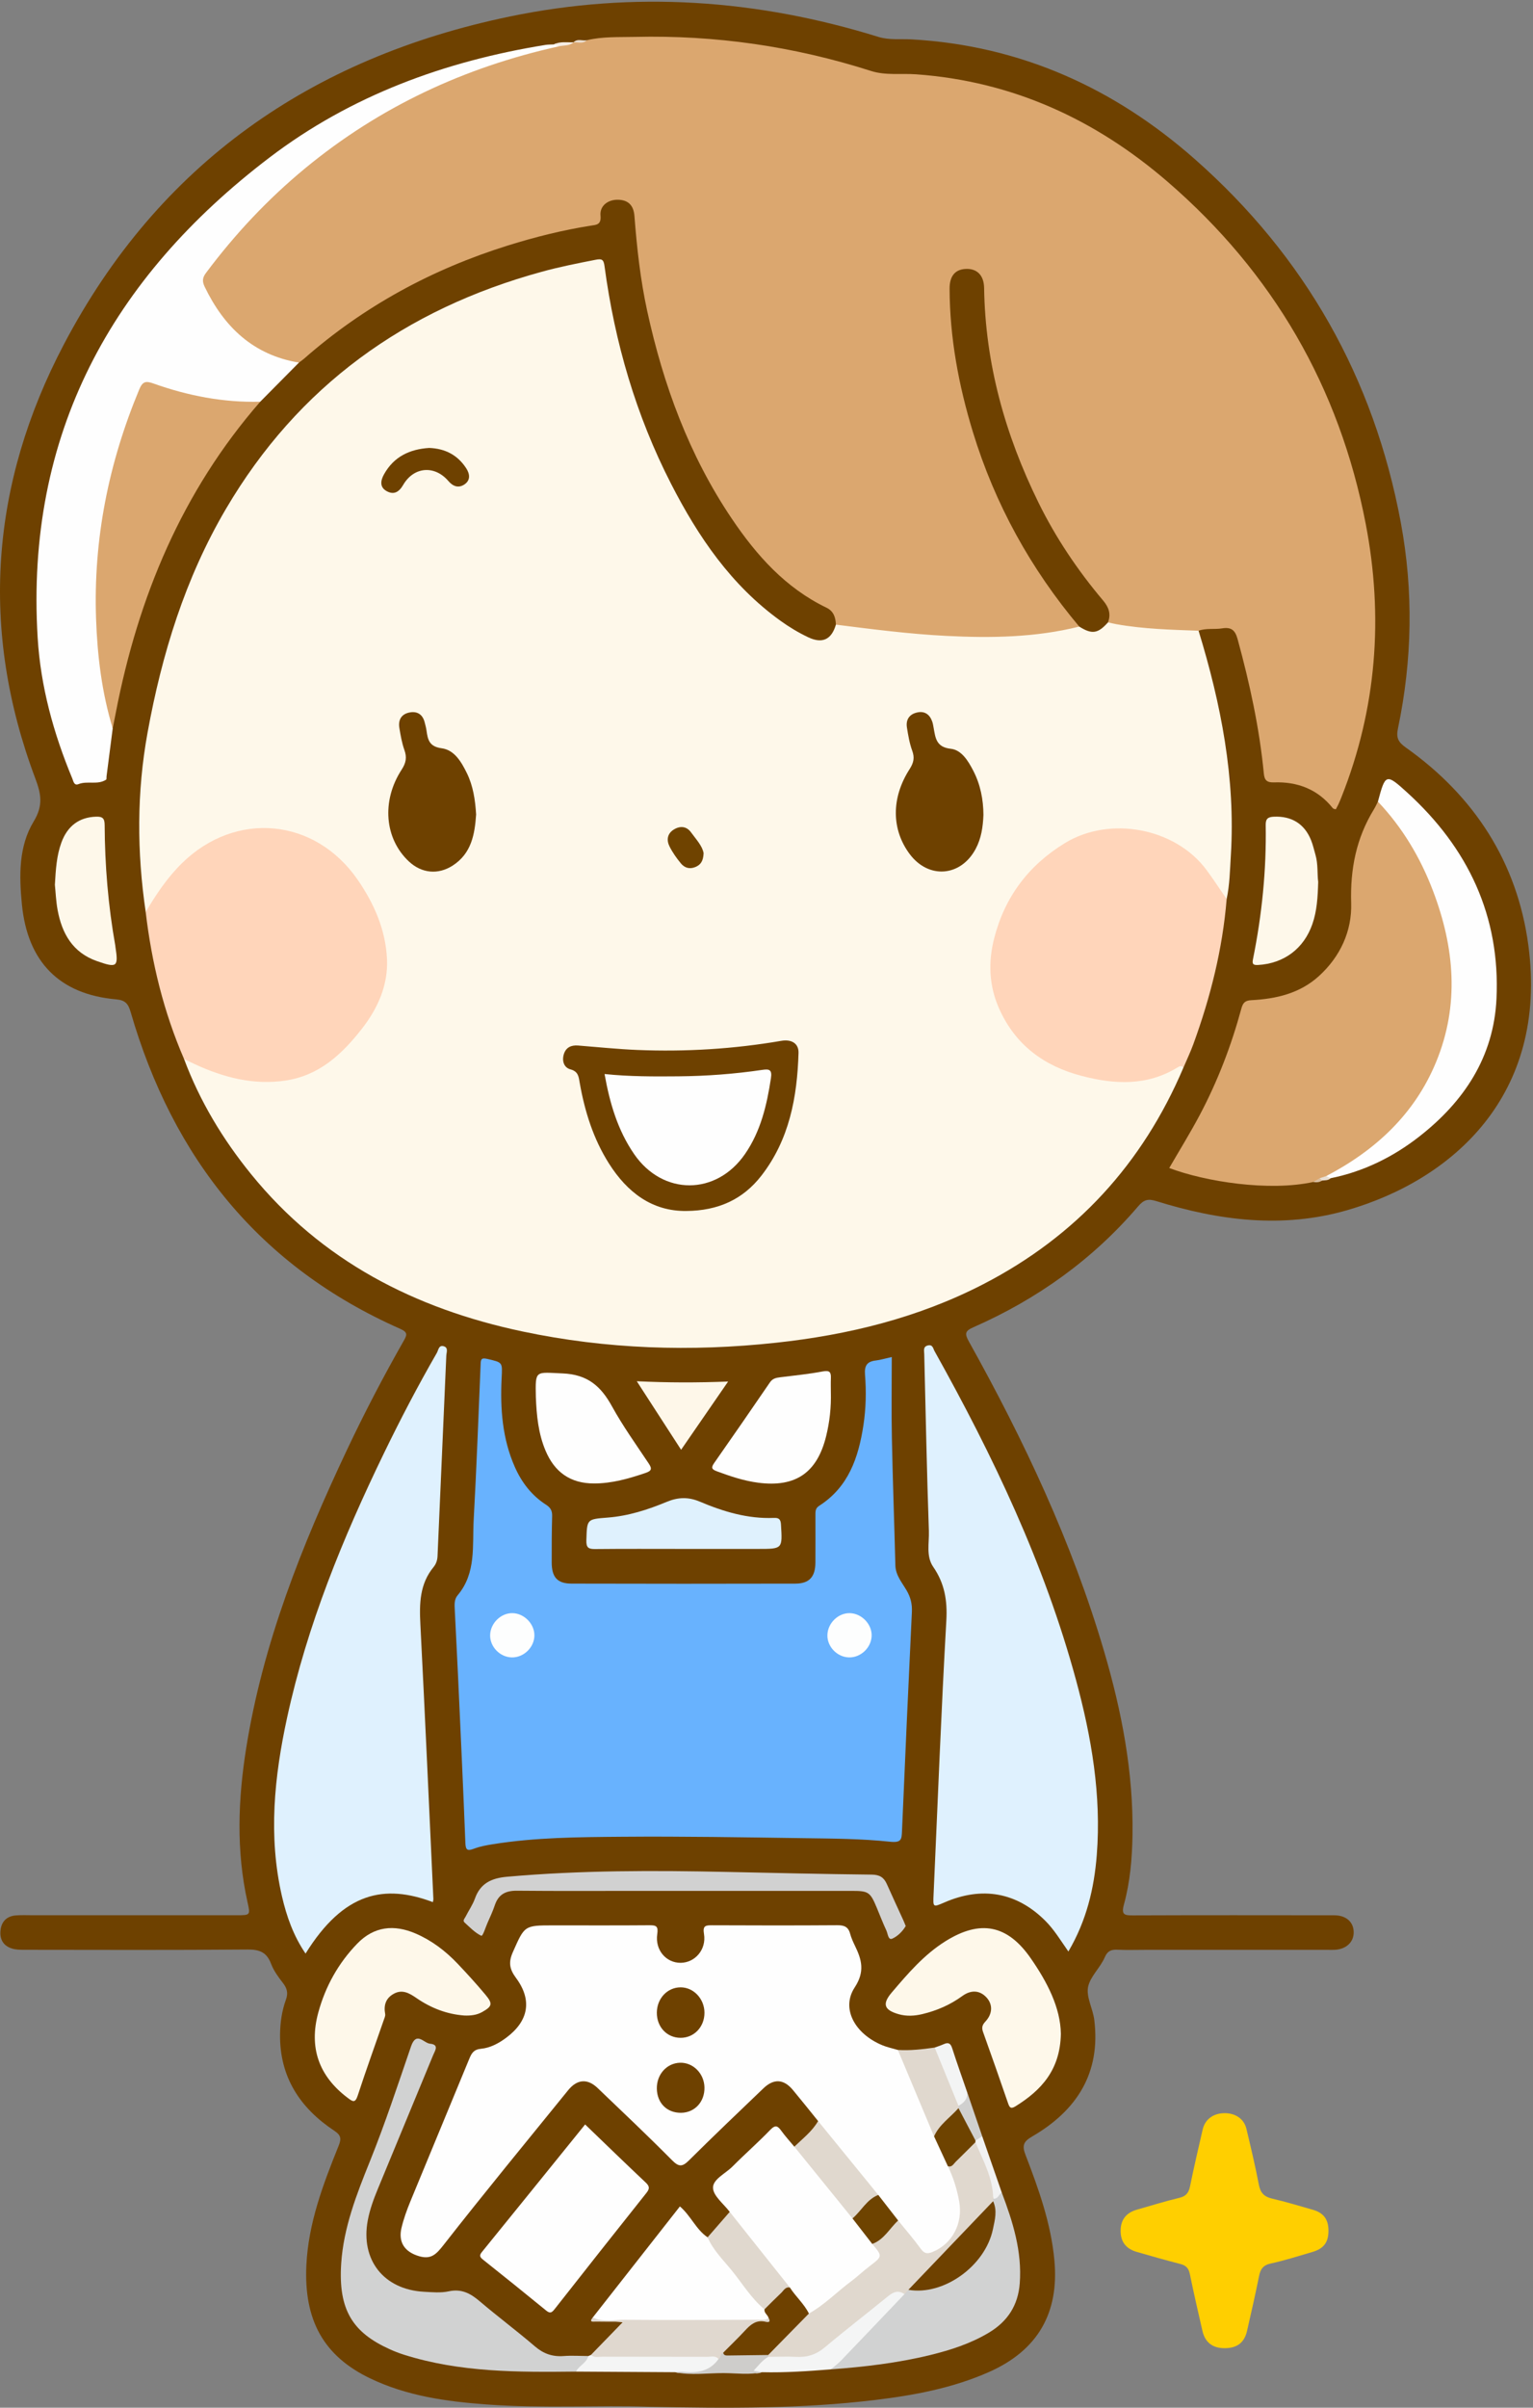
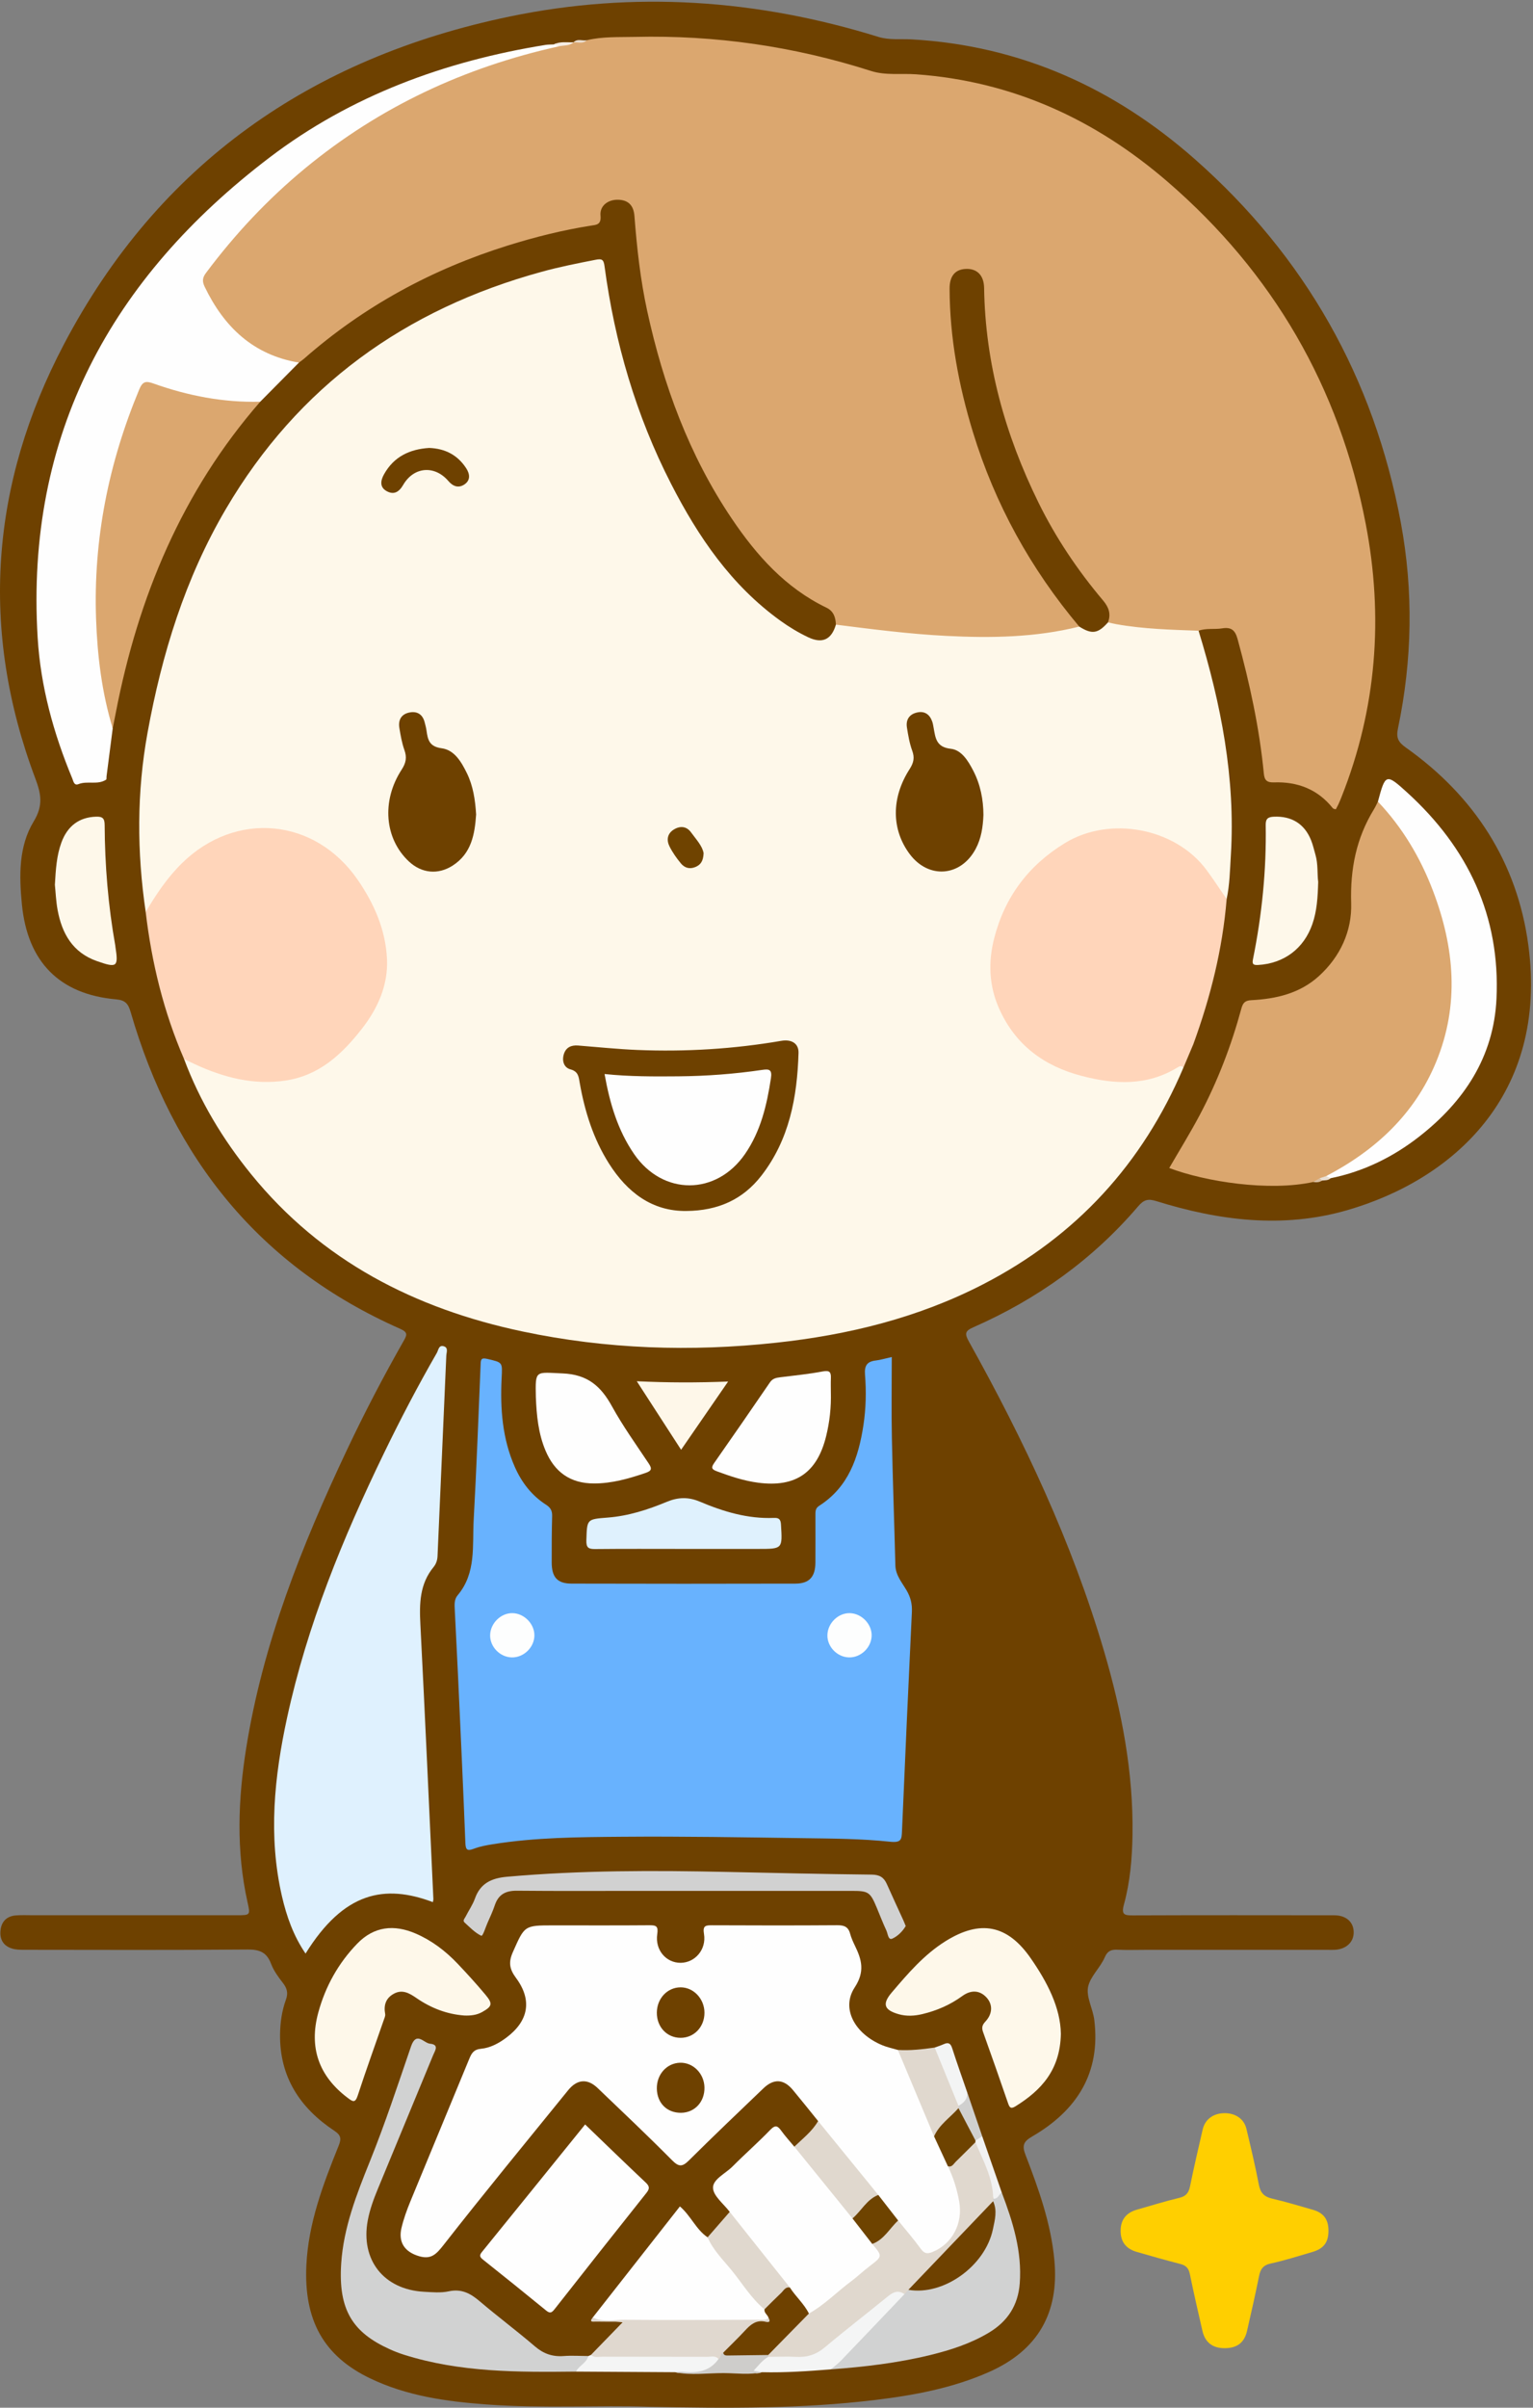
<svg xmlns="http://www.w3.org/2000/svg" version="1.1" x="0" y="0" width="709" height="1113" viewBox="0, 0, 709, 1113">
  <rect x="0" y="0" width="709" height="1113" fill="#808080" stroke="none" />
  <defs>
    <clipPath id="Clip_1">
      <path d="M0,1113 L708.087,1113 L708.087,0.79 L0,0.79 z" />
    </clipPath>
  </defs>
  <g id="Layer_1">
    <g clip-path="url(#Clip_1)">
      <path d="M299.639,1112.56 C277.81,1111.75 251.313,1113.44 224.872,1111.48 C206.38,1110.11 188.144,1107.58 171.177,1099.43 C149.691,1089.11 140.481,1072.59 141.7,1047.07 C142.627,1027.67 149.417,1009.75 156.582,991.999 C157.918,988.689 157.806,987.088 154.579,984.949 C138.75,974.456 129.329,960.114 129.518,940.525 C129.572,935.017 130.36,929.533 132.246,924.347 C133.344,921.326 132.773,919.135 130.872,916.685 C128.742,913.941 126.586,911.011 125.375,907.809 C123.371,902.511 120.119,901.145 114.541,901.193 C80.052,901.492 45.56,901.351 11.069,901.321 C9.26,901.32 7.368,901.279 5.659,900.771 C1.563,899.553 -0.212,896.493 0.231,892.359 C0.677,888.186 3.18,885.733 7.409,885.416 C10.061,885.217 12.738,885.35 15.404,885.35 C46.729,885.348 78.055,885.349 109.38,885.348 C115.857,885.348 115.824,885.355 114.441,879.13 C109.198,855.526 110.085,831.836 113.849,808.184 C121.58,759.602 139.587,714.451 160.439,670.29 C168.53,653.155 177.301,636.358 186.672,619.887 C188.217,617.171 188.806,615.906 185.071,614.255 C120.022,585.518 79.984,535.351 60.431,467.861 C59.331,464.062 58.016,462.344 53.704,461.964 C27.407,459.647 12.71,444.564 10.129,418.062 C8.836,404.781 8.583,391.262 15.591,379.715 C20.037,372.391 19.049,367.07 16.352,359.903 C-9.542,291.095 -4.341,223.663 29.524,159.228 C73.421,75.705 143.993,26.681 235.66,7.655 C293.192,-4.285 350.169,-0.335 406.245,17.056 C411.26,18.611 416.453,17.915 421.558,18.201 C471.927,21.028 515.361,40.7 552.736,73.695 C603.589,118.589 635.415,174.725 647.846,241.478 C653.756,273.213 653.174,305.089 646.544,336.729 C645.658,340.959 646.582,343.007 650.117,345.508 C681.87,367.972 701.733,398.654 706.853,436.979 C716.118,506.333 671.735,545.339 623.113,559.41 C593.318,568.033 563.773,564.256 534.698,555.202 C530.899,554.019 528.955,554.631 526.405,557.617 C505.407,582.2 479.721,600.535 450.215,613.527 C446.249,615.273 446.082,616.51 448.123,620.171 C473.585,665.838 495.812,712.946 510.61,763.271 C518.764,791.003 524.23,819.171 523.767,848.256 C523.594,859.11 522.688,869.913 519.814,880.361 C518.469,885.251 520.14,885.428 524.083,885.413 C555.075,885.296 586.067,885.33 617.059,885.367 C622.596,885.373 626.039,888.482 626.072,893.21 C626.105,897.833 622.516,901.118 617.17,901.337 C616.172,901.378 615.171,901.343 614.171,901.343 C586.011,901.343 557.852,901.343 529.693,901.343 C525.36,901.343 521.021,901.497 516.699,901.289 C513.878,901.153 512.189,901.901 510.994,904.687 C508.894,909.583 504.226,913.65 503.237,918.44 C502.267,923.136 505.457,928.553 506.099,933.743 C509.153,958.415 497.909,975.711 477.267,987.679 C473.296,989.982 472.653,991.878 474.274,996.087 C480.367,1011.91 486.091,1027.85 487.655,1044.95 C489.876,1069.23 479.938,1086.44 457.588,1096.41 C440.682,1103.94 422.717,1107.27 404.505,1109.45 C371.192,1113.45 337.737,1113.37 299.639,1112.56" fill="#6E4100" />
    </g>
    <path d="M614.409,1031.31 C614.377,1036.58 612.178,1039.5 606.928,1041.02 C600.551,1042.87 594.212,1044.93 587.734,1046.33 C584.153,1047.1 582.947,1048.96 582.294,1052.2 C580.587,1060.66 578.675,1069.08 576.745,1077.5 C575.495,1082.95 572.106,1085.48 566.397,1085.48 C560.79,1085.49 557.337,1082.83 556.102,1077.43 C554.106,1068.68 552.074,1059.94 550.282,1051.16 C549.738,1048.49 548.477,1047.22 545.911,1046.56 C539.16,1044.82 532.448,1042.92 525.75,1040.98 C520.682,1039.51 518.269,1036.25 518.277,1031.2 C518.285,1026.16 520.82,1022.86 525.803,1021.45 C532.353,1019.59 538.861,1017.55 545.476,1015.97 C548.578,1015.23 549.773,1013.61 550.378,1010.66 C552.178,1001.87 554.201,993.134 556.225,984.397 C557.333,979.609 561.257,976.808 566.504,976.839 C571.505,976.869 575.385,979.555 576.466,984.105 C578.5,992.665 580.553,1001.23 582.201,1009.87 C582.923,1013.66 584.65,1015.49 588.372,1016.35 C594.674,1017.8 600.873,1019.71 607.102,1021.47 C612.204,1022.92 614.441,1025.98 614.409,1031.31" fill="#FFCF00" />
    <path d="M67.382,421.58 C63.308,393.891 63.212,366.286 68.246,338.65 C74.876,302.251 85.64,267.327 104.474,235.276 C137.874,178.436 187.407,142.93 250.537,125.626 C258.718,123.383 267.032,121.733 275.357,120.103 C278.354,119.516 279.164,119.864 279.597,123.097 C284.312,158.289 294.127,191.978 310.356,223.636 C322.918,248.139 338.178,270.579 360.96,286.96 C365.019,289.878 369.285,292.451 373.804,294.592 C380.289,297.664 384.556,295.706 386.597,288.748 C388.609,286.728 390.984,287.761 393.202,288.069 C414.934,291.089 436.728,293.294 458.703,293.061 C471.859,292.922 484.868,291.345 497.751,288.746 C503.371,291.612 508.519,290.227 513.462,286.957 C525.849,288.389 538.235,289.776 550.705,290.2 C552.042,290.246 553.364,290.479 554.334,291.568 C564.693,325.393 571.444,359.737 569.261,395.364 C568.846,402.136 568.744,408.939 567.315,415.614 C564.314,415.549 563.879,412.767 562.702,410.982 C557.416,402.964 551.469,395.628 542.907,390.895 C523.823,380.346 502.758,382.197 485.487,396.13 C472.899,406.285 464.51,419.208 460.831,435.075 C455.569,457.773 466.241,481.03 487.368,491.012 C502.744,498.277 518.872,501.753 535.795,496.166 C538.34,495.326 540.713,494.158 543.095,492.948 C544.452,492.258 546.303,490.681 547.32,493.538 C528.438,537.955 497.719,571.453 454.794,593.619 C424.689,609.165 392.405,617.079 358.913,620.701 C319.577,624.955 280.469,623.686 241.712,615.504 C191.921,604.993 148.718,582.915 116.102,542.739 C103.033,526.641 92.414,509.055 85.126,489.56 C87.707,488.53 89.587,490.332 91.603,491.288 C102.001,496.219 113.067,498.978 124.424,498.948 C137.761,498.911 149.477,493.649 158.619,483.756 C165.161,476.677 171.453,469.314 174.682,459.914 C177.149,452.73 178.462,445.505 177.014,437.892 C173.832,421.159 166.641,406.478 153.497,395.522 C133.204,378.607 106.099,381.025 86.97,398.321 C80.637,404.047 75.093,410.431 71.036,418.031 C70.24,419.525 69.791,421.636 67.382,421.58" fill="#FEF8EA" />
    <path d="M499.141,289.646 C478.901,294.705 458.365,294.993 437.664,293.953 C420.535,293.092 403.577,290.887 386.596,288.749 C386.48,285.398 385.518,282.492 382.25,280.919 C363.301,271.799 349.884,256.723 338.42,239.718 C318.717,210.492 306.803,178.033 299.331,143.789 C296.171,129.308 294.559,114.626 293.424,99.874 C293.04,94.895 290.552,92.472 285.919,92.334 C281.266,92.195 277.287,95.079 277.734,99.689 C278.152,103.996 275.699,103.928 273.244,104.315 C260.252,106.366 247.542,109.543 234.995,113.455 C199.916,124.395 168.283,141.522 140.619,165.815 C139.877,166.466 139.049,167.018 138.261,167.616 C136.923,168.673 135.446,168.407 133.969,168.049 C113.878,163.175 101.188,149.986 93.119,131.634 C91.935,128.942 93.409,126.845 94.886,124.762 C105.533,109.749 118.156,96.467 131.742,84.19 C150.852,66.92 172.068,52.631 195.443,41.635 C215.535,32.183 236.284,24.746 258.159,20.649 C260.495,19.921 263.055,20.659 265.332,19.548 L265.231,19.594 C267.14,18.403 269.488,19.917 271.377,18.598 C278.724,16.833 286.279,17.229 293.694,17.054 C330.913,16.174 367.313,21.443 402.81,32.796 C409.581,34.962 416.691,33.852 423.624,34.347 C468.194,37.53 506.637,55.205 540.021,84.025 C588.714,126.062 619.459,178.995 631.629,242.133 C639.921,285.151 636.705,327.57 620.362,368.605 C619.932,369.687 619.481,370.762 618.995,371.82 C618.651,372.57 618.232,373.286 617.792,374.122 C617.276,373.945 616.678,373.931 616.44,373.632 C609.456,364.849 600.109,361.294 589.194,361.667 C585.901,361.779 584.811,360.654 584.514,357.586 C582.475,336.505 577.98,315.909 572.398,295.503 C571.246,291.292 569.481,289.78 565.216,290.474 C561.63,291.058 557.875,290.282 554.334,291.569 C541.612,291.106 528.879,290.782 516.299,288.542 C515.001,288.31 513.721,287.981 512.433,287.697 C512.026,282.098 508.745,278.038 505.412,273.854 C476.772,237.906 460.235,196.941 454.775,151.376 C454.178,146.393 453.92,141.441 453.943,136.448 C453.949,134.951 454.011,133.443 453.744,131.964 C453.04,128.065 450.585,125.95 446.926,126.032 C443.2,126.116 441.049,128.203 440.713,132.423 C440.101,140.097 441.026,147.713 441.939,155.309 C447.112,198.353 462.658,237.368 487.626,272.717 C490.607,276.937 493.91,280.9 497.082,284.968 C498.141,286.327 499.99,287.417 499.141,289.646" fill="#DBA76F" />
    <path d="M412.44,627.302 C412.44,640.118 412.24,652.403 412.486,664.68 C412.878,684.316 413.604,703.946 414.101,723.581 C414.22,728.261 417.21,731.576 419.335,735.254 C421.155,738.405 421.915,741.48 421.739,745.131 C420.118,778.882 418.614,812.638 417.165,846.396 C416.998,850.273 416.949,851.926 411.562,851.356 C398.354,849.958 384.983,849.907 371.672,849.719 C343.691,849.324 315.704,848.837 287.725,849.066 C267.771,849.23 247.755,849.338 227.953,852.512 C225.011,852.983 222.013,853.519 219.248,854.569 C216.194,855.728 215.364,855.305 215.229,851.851 C214.235,826.404 213.037,800.965 211.873,775.525 C211.393,765.051 210.831,754.582 210.326,744.109 C210.213,741.78 210.015,739.372 211.657,737.427 C220.338,727.147 218.411,714.538 219.072,702.616 C220.397,678.684 221.273,654.727 222.284,630.778 C222.374,628.646 222.374,627.465 225.312,628.156 C232.568,629.862 232.364,629.648 232,637.082 C231.311,651.15 232.295,665.018 238.115,678.16 C241.297,685.345 245.928,691.323 252.538,695.58 C254.625,696.924 255.425,698.351 255.357,700.807 C255.156,707.967 255.145,715.133 255.16,722.297 C255.174,729.076 257.747,732.03 264.32,732.048 C298.814,732.144 333.31,732.138 367.805,732.057 C374.287,732.042 377.071,728.95 377.12,722.346 C377.174,715.014 377.133,707.681 377.133,700.349 C377.133,698.695 377.063,697.229 378.865,696.077 C392.418,687.418 397.042,673.795 399.317,658.883 C400.505,651.097 400.683,643.251 400.061,635.457 C399.72,631.186 401.08,629.351 405.132,628.895 C407.089,628.674 409.002,628.069 412.44,627.302" fill="#68B2FE" />
    <path d="M378.368,980.485 C374.492,975.701 370.666,970.876 366.727,966.145 C362.475,961.039 357.894,960.744 353.076,965.354 C341.531,976.402 329.963,987.429 318.624,998.685 C315.589,1001.7 313.956,1001.77 310.809,998.591 C299.566,987.241 287.937,976.273 276.395,965.221 C271.704,960.73 266.924,961.1 262.742,966.254 C243.445,990.037 223.982,1013.69 205.11,1037.81 C201.764,1042.08 199.374,1044.58 193.832,1042.96 C187.248,1041.03 184.081,1036.6 185.691,1029.85 C186.689,1025.67 188.175,1021.57 189.812,1017.58 C198.83,995.627 207.995,973.731 217.012,951.773 C218.081,949.171 219.082,947.397 222.389,947.085 C226.719,946.676 230.613,944.589 234.139,941.961 C244.447,934.277 246.29,924.629 238.637,914.31 C235.595,910.209 235.109,907.067 237.199,902.371 C242.64,890.143 242.382,890.028 255.837,890.028 C270.661,890.028 285.485,890.095 300.308,889.975 C303.45,889.95 304.521,890.35 303.973,894.057 C302.883,901.426 308.082,907.373 314.772,907.339 C321.43,907.306 326.775,901.189 325.59,894.026 C324.958,890.204 326.236,889.969 329.281,889.983 C348.602,890.072 367.923,890.094 387.243,889.961 C390.331,889.94 392.288,890.638 393.147,893.79 C393.668,895.7 394.48,897.553 395.353,899.339 C398.52,905.82 400.135,911.336 395.279,918.734 C388.902,928.449 395.314,940.178 408.104,945.46 C410.392,946.405 412.862,946.906 415.249,947.612 C417.078,948.93 418.01,950.874 418.797,952.875 C423.325,964.393 428.146,975.789 433.12,987.119 C435.017,991.932 437.905,996.282 439.688,1001.15 C442.526,1006.66 444.124,1012.56 445.141,1018.64 C446.74,1028.21 440.974,1038.34 431.995,1041.99 C428.944,1043.23 426.726,1042.9 424.733,1040.04 C421.702,1035.69 418.112,1031.76 414.894,1027.55 C411.592,1023.55 408.263,1019.56 405.264,1015.31 C396.869,1005.48 388.816,995.369 380.751,985.266 C379.587,983.808 378.629,982.346 378.368,980.485" fill="#FEFEFE" />
-     <path d="M494.115,902.113 C490.44,896.848 487.501,891.968 483.487,887.955 C470.261,874.73 454.251,871.853 436.76,879.438 C431.446,881.743 431.501,881.745 431.771,875.764 C433.678,833.555 435.275,791.329 437.672,749.148 C438.2,739.844 436.877,731.939 431.607,724.309 C428.208,719.389 429.789,713.26 429.596,707.728 C428.648,680.459 428.121,653.175 427.452,625.896 C427.413,624.315 426.816,622.47 429.202,621.931 C431.404,621.432 431.572,623.418 432.207,624.554 C459.268,672.972 483.044,722.816 497.644,776.592 C504.829,803.056 509.411,829.87 507.255,857.446 C506.04,872.985 502.486,887.877 494.115,902.113" fill="#DFF1FE" />
    <path d="M200.204,879.285 C177.889,870.89 159.049,874.511 141.315,903.07 C135.705,894.845 132.536,885.864 130.392,876.547 C124.012,848.824 126.848,821.287 132.797,793.927 C142.104,751.123 158.589,710.909 177.626,671.661 C185.238,655.966 193.326,640.51 202.036,625.391 C202.766,624.124 202.87,621.664 205.202,622.323 C207.48,622.967 206.476,625.171 206.414,626.633 C205.097,657.546 203.676,688.454 202.353,719.367 C202.269,721.335 201.651,723.016 200.511,724.404 C194.092,732.214 193.928,741.266 194.416,750.779 C196.588,793.142 198.464,835.52 200.437,877.893 C200.452,878.215 200.333,878.542 200.204,879.285" fill="#DFF1FE" />
    <path d="M607.344,546.399 C586.951,550.842 557.65,546.301 540.762,539.937 C545.498,531.75 550.488,523.707 554.907,515.362 C563.175,499.746 569.477,483.309 574.109,466.26 C574.833,463.594 575.792,462.501 578.726,462.348 C590.215,461.749 601.166,459.235 609.998,451.197 C619.898,442.186 625.295,430.378 624.905,417.502 C624.428,401.718 627.255,387.409 635.466,374.058 C636.151,372.945 636.674,371.733 637.272,370.567 C639.6,370.137 640.435,372.087 641.544,373.399 C657.955,392.822 667.884,415.197 671.482,440.32 C677.934,485.374 655.126,521.289 619.409,541.883 C617.816,542.802 616.055,543.324 614.416,544.117 C613.346,544.622 612.17,544.8 611.054,545.161 C609.882,545.76 608.533,545.841 607.344,546.399" fill="#DBA76F" />
    <path d="M258.221,21.474 C214.791,31.119 175.511,49.426 141.111,77.807 C123.833,92.062 108.609,108.293 95.202,126.249 C93.565,128.441 93.509,130.18 94.658,132.563 C103.636,151.196 117.152,164.108 138.261,167.616 C132.293,173.644 126.324,179.671 120.356,185.699 C115.916,187.911 111.199,187.183 106.61,186.716 C94.814,185.514 83.19,183.281 72.059,179.118 C68.077,177.63 66.377,178.906 64.945,182.5 C55.399,206.467 48.867,231.113 46.638,256.917 C44.527,281.355 46.076,305.46 51.536,329.335 C52.099,331.796 51.814,334.263 52.132,336.71 C51.176,344.123 50.22,351.537 49.266,358.952 C49.203,359.447 49.347,360.225 49.083,360.4 C45.163,362.991 40.46,360.83 36.309,362.469 C34.226,363.292 33.953,361.121 33.435,359.876 C24.756,339.017 18.788,317.389 17.418,294.825 C11.71,200.876 51.508,128.479 124.665,72.806 C162.285,44.178 205.656,28.31 252.157,20.778 C253.461,20.567 254.806,20.607 256.132,20.53 C257.123,20.193 258.241,19.575 258.221,21.474" fill="#FEFEFE" />
    <path d="M67.382,421.58 C72.214,413.442 77.371,405.657 84.256,398.931 C109.037,374.718 145.59,378.067 165.36,406.594 C173.093,417.754 178.407,430.021 178.988,443.512 C179.501,455.427 174.736,466.144 167.328,475.621 C158.102,487.424 147.556,497.204 131.996,499.508 C117.199,501.699 103.394,498.074 90.077,491.926 C88.416,491.159 86.776,490.35 85.126,489.56 C75.71,467.814 70.145,445.062 67.382,421.58" fill="#FFD5BA" />
-     <path d="M547.32,493.538 C546.525,492.452 545.635,492.801 544.726,493.361 C530.504,502.124 515.383,501.335 500.08,497.304 C482.791,492.75 469.604,483.038 462.127,466.328 C457.373,455.705 456.981,444.741 459.808,433.711 C464.692,414.655 475.655,400.026 492.528,389.718 C513.256,377.054 543.52,382.649 557.996,402.148 C561.249,406.528 564.216,411.119 567.315,415.613 C565.433,438.701 559.834,460.941 551.928,482.64 C550.58,486.341 548.866,489.909 547.32,493.538" fill="#FFD5BA" />
+     <path d="M547.32,493.538 C546.525,492.452 545.635,492.801 544.726,493.361 C530.504,502.124 515.383,501.335 500.08,497.304 C482.791,492.75 469.604,483.038 462.127,466.328 C457.373,455.705 456.981,444.741 459.808,433.711 C464.692,414.655 475.655,400.026 492.528,389.718 C513.256,377.054 543.52,382.649 557.996,402.148 C561.249,406.528 564.216,411.119 567.315,415.613 C565.433,438.701 559.834,460.941 551.928,482.64 " fill="#FFD5BA" />
    <path d="M52.132,336.71 C47.099,320.216 45.037,303.245 44.431,286.102 C43.128,249.257 50.249,213.974 64.411,179.997 C65.944,176.319 67.437,176.015 70.945,177.265 C86.898,182.951 103.33,186.149 120.356,185.699 C84.219,227.148 63.906,275.952 53.567,329.393 C53.095,331.833 52.611,334.271 52.132,336.71" fill="#DBA76F" />
    <path d="M266.368,1096.31 C239.547,1096.61 212.744,1096.71 186.765,1088.48 C184.551,1087.78 182.37,1086.93 180.254,1085.97 C163.254,1078.29 156.385,1067.95 157.798,1046.36 C158.889,1029.7 164.94,1014.3 171.103,999.024 C178.135,981.596 183.992,963.752 190.088,945.999 C192.557,938.81 195.982,944.465 198.865,944.731 C203.268,945.138 201.172,947.963 200.312,950.049 C191.821,970.639 183.293,991.212 174.776,1011.79 C172.804,1016.56 171.025,1021.37 170.076,1026.48 C166.707,1044.65 177.462,1058.38 196.074,1059.4 C199.89,1059.61 203.867,1059.99 207.53,1059.2 C213.445,1057.91 217.586,1060.15 221.856,1063.79 C230.218,1070.91 239.052,1077.49 247.39,1084.64 C251.348,1088.03 255.479,1089.49 260.599,1089.12 C264.408,1088.83 268.256,1089.09 272.087,1089.1 C272.738,1093.53 269.095,1094.56 266.368,1096.31" fill="#D1D2D2" />
    <path d="M613.354,543.667 C636.152,531.748 654.22,515.061 664.171,490.968 C675.089,464.535 672.713,437.99 662.756,411.819 C656.919,396.475 648.638,382.544 637.272,370.567 C640.73,357.668 640.979,357.394 650.85,366.383 C678.895,391.923 693.937,423.435 692.108,461.752 C690.828,488.566 677.155,509.149 656.479,525.327 C644.316,534.844 630.675,541.553 615.413,544.65 C614.412,544.981 613.275,545.597 613.354,543.667" fill="#FEFEFE" />
    <path d="M270.616,982.058 C280.164,991.238 289.342,1000.166 298.665,1008.94 C300.598,1010.76 300.411,1011.9 298.868,1013.83 C284.667,1031.66 270.546,1049.55 256.469,1067.47 C255.201,1069.08 254.382,1069.55 252.59,1068.08 C242.938,1060.18 233.206,1052.37 223.45,1044.6 C222.066,1043.49 221.495,1042.73 222.824,1041.09 C238.748,1021.49 254.613,1001.84 270.616,982.058" fill="#FEFEFE" />
    <path d="M337.488,1022.47 C334.724,1018.78 329.89,1015.16 329.766,1011.38 C329.634,1007.41 335.54,1004.75 338.774,1001.5 C344.49,995.744 350.617,990.393 356.241,984.555 C358.645,982.06 359.728,982.739 361.39,985.045 C363.223,987.587 365.364,989.908 367.371,992.325 C371.083,993.976 372.86,997.585 375.266,1000.462 C381.973,1008.48 388.422,1016.72 395.027,1024.82 C398.174,1028.8 401.474,1032.66 404.414,1036.8 C409.176,1042.59 409.005,1043.58 403.257,1048.33 C395.465,1054.76 387.543,1061.02 379.669,1067.35 C378.12,1068.59 376.663,1070 374.457,1069.89 C370.034,1066.89 367.895,1061.9 364.295,1058.18 C356.057,1047.93 348.032,1037.52 339.793,1027.28 C338.625,1025.83 337.514,1024.43 337.488,1022.47" fill="#FEFEFE" />
    <path d="M490.642,940.158 C490.32,956.966 481.5,966.308 469.625,973.688 C467.452,975.039 466.89,974.207 466.203,972.207 C462.431,961.217 458.576,950.255 454.655,939.317 C453.949,937.348 454.23,936.105 455.724,934.506 C459.151,930.837 459.173,926.527 456.245,923.352 C453.206,920.058 449.196,919.678 445.037,922.703 C439.425,926.785 433.23,929.461 426.538,931.055 C422.936,931.912 419.239,932.117 415.661,931.099 C408.825,929.153 407.901,926.368 412.446,921.035 C419.895,912.294 427.362,903.553 437.268,897.356 C453.372,887.281 465.931,889.704 476.715,905.251 C484.384,916.307 490.444,928.037 490.642,940.158" fill="#FEF8EA" />
    <path d="M214.811,931.699 C206.658,931.119 199.293,928.233 192.623,923.64 C189.305,921.354 186.07,919.462 182.088,921.661 C178.404,923.695 177.386,926.959 178.138,931.005 C178.301,931.88 177.793,932.917 177.474,933.838 C173.454,945.439 169.27,956.986 165.461,968.655 C164.268,972.312 163.162,971.544 160.825,969.785 C147.458,959.722 142.757,946.533 147.233,930.221 C150.539,918.168 156.5,907.484 165.2,898.488 C172.974,890.447 182.254,889.507 192.22,893.799 C199.644,896.997 206.004,901.822 211.552,907.649 C216.018,912.341 220.385,917.144 224.538,922.114 C228,926.257 227.625,927.481 223.035,930.07 C220.478,931.512 217.694,931.801 214.811,931.699" fill="#FEF8EA" />
    <path d="M463.295,1013.49 C468.431,1027.04 472.742,1040.74 471.622,1055.54 C470.86,1065.62 466.06,1073.06 457.454,1078.24 C448.949,1083.36 439.667,1086.34 430.104,1088.68 C415.039,1092.35 399.711,1094.13 384.286,1095.27 C387.935,1089.72 392.906,1085.31 397.311,1080.44 C403.774,1073.28 411.065,1066.89 417.433,1059.62 C418.371,1058.84 419.287,1058.02 420.602,1057.96 C428.792,1057.4 436.781,1055.97 443.58,1051.02 C454.756,1042.88 460.093,1031.94 458.71,1017.99 C458.683,1017.5 458.746,1017.02 458.898,1016.55 C460.217,1015.33 460.989,1013.3 463.295,1013.49" fill="#D1D2D2" />
    <path d="M274.151,1071.29 C287.582,1054.18 301.013,1037.06 314.456,1019.94 C319.568,1024.36 321.907,1030.63 327.256,1034.23 C335.861,1043.56 343.089,1054 351.21,1063.72 C352.264,1064.98 353.32,1066.25 354.269,1067.62 C355.136,1069.34 356.776,1070.99 354.831,1073.01 C350.835,1074.56 346.632,1074.02 342.533,1074.05 C326.935,1074.19 311.335,1074.17 295.736,1074.08 C289.136,1074.04 282.621,1072.31 275.966,1072.94 C274.925,1073.03 273.943,1072.73 274.151,1071.29" fill="#FEFEFE" />
    <path d="M418.886,890.338 C417.458,892.785 415.194,895.039 412.695,896.159 C410.751,897.03 410.629,893.888 409.958,892.448 C408.344,888.987 406.972,885.414 405.502,881.886 C402.481,874.637 401.695,874.088 394.057,874.086 C361.561,874.081 329.066,874.084 296.57,874.084 C277.406,874.084 258.241,874.195 239.079,874.011 C233.861,873.961 230.497,875.722 228.827,880.764 C227.889,883.596 226.586,886.31 225.393,889.053 C224.494,891.121 223.301,895.173 222.551,894.816 C219.674,893.446 217.319,890.93 214.873,888.726 C213.859,887.813 214.903,886.854 215.311,886.041 C216.728,883.217 218.604,880.57 219.652,877.623 C222.178,870.525 227.387,868.187 234.457,867.56 C268.358,864.554 302.308,864.598 336.283,865.329 C358.592,865.808 380.901,866.325 403.213,866.569 C406.795,866.608 408.781,867.84 410.142,870.9 C412.642,876.519 415.244,882.093 417.794,887.69 C418.139,888.447 418.43,889.227 418.886,890.338" fill="#D1D1D1" />
    <path d="M384.26,643.239 C384.47,650.717 383.681,657.334 382.1,663.807 C377.953,680.789 367.964,687.654 350.675,685.407 C344.069,684.549 337.761,682.435 331.515,680.12 C329.12,679.232 328.815,678.422 330.291,676.313 C338.971,663.921 347.572,651.473 356.114,638.985 C357.326,637.213 358.931,636.904 360.784,636.67 C367.382,635.836 374.019,635.195 380.543,633.958 C383.676,633.364 384.38,634.28 384.278,637.03 C384.191,639.358 384.26,641.691 384.26,643.239" fill="#FEFEFE" />
    <path d="M247.827,645.776 C247.571,633.131 247.521,634.36 260.152,634.875 C271.736,635.348 277.888,640.759 283.026,650.085 C288.061,659.226 294.192,667.771 299.997,676.474 C301.663,678.973 301.39,679.934 298.466,680.92 C290.722,683.529 282.989,685.761 274.686,685.751 C263.717,685.737 256.494,680.481 252.323,670.627 C248.964,662.692 248.157,654.272 247.827,645.776" fill="#FEFEFE" />
    <path d="M315.736,716.009 C302.264,716.008 288.792,715.926 275.323,716.07 C272.205,716.104 271.076,715.513 271.191,712.011 C271.512,702.204 271.315,702.279 281.095,701.52 C290.628,700.78 299.639,697.868 308.395,694.235 C313.573,692.087 318.345,691.906 323.659,694.155 C334.561,698.769 345.848,702.172 357.914,701.675 C360.194,701.581 361.041,702.261 361.193,704.715 C361.892,716.014 361.979,716.009 350.661,716.009 C339.019,716.009 327.377,716.009 315.736,716.009" fill="#DFF1FD" />
    <path d="M609.656,407.675 C609.453,414.817 609.072,421.122 606.961,427.18 C602.997,438.559 593.824,445.363 581.864,446.08 C579.338,446.231 579.082,445.432 579.503,443.343 C583.633,422.879 585.733,402.213 585.379,381.33 C585.33,378.414 586.488,377.657 589.153,377.534 C597.328,377.159 603.331,380.805 606.38,388.445 C607.236,390.59 607.735,392.877 608.383,395.103 C609.656,399.482 609.165,404.038 609.656,407.675" fill="#FEF8EA" />
    <path d="M25.38,409.01 C25.791,401.871 26.183,395.56 28.375,389.535 C31.215,381.729 36.706,377.77 44.413,377.521 C47.407,377.424 48.39,378.257 48.405,381.396 C48.495,400.07 50.033,418.634 53.31,437.035 C53.339,437.198 53.337,437.367 53.362,437.532 C54.829,447.036 54.201,447.574 44.801,444.276 C33.631,440.357 28.637,431.544 26.634,420.613 C25.886,416.535 25.726,412.35 25.38,409.01" fill="#FEF8EA" />
    <path d="M274.151,1071.29 C278.876,1073.57 283.929,1072.3 288.78,1072.35 C309.934,1072.56 331.092,1072.38 352.249,1072.33 C353.388,1072.33 354.624,1072.52 355.4,1071.33 C357.564,1072.1 356.797,1073.88 355.578,1073.95 C345.623,1074.57 341.927,1083.67 335.218,1088.64 C334.105,1089.92 333.065,1091.32 331.047,1090.98 C313.904,1091.18 296.765,1091.08 279.628,1091.01 C277.345,1091 274.514,1091.74 273.293,1088.61 C278.013,1083.75 282.734,1078.89 288.228,1073.23 C283.536,1073.23 279.527,1073.28 275.521,1073.19 C274.545,1073.17 272.125,1073.69 274.151,1071.29" fill="#E0D8CF" />
    <path d="M353.557,1067.53 C347.502,1062.51 343.461,1055.76 338.594,1049.75 C334.576,1044.79 329.861,1040.25 327.256,1034.23 C330.667,1030.31 334.077,1026.39 337.488,1022.47 C346.763,1034.13 356.038,1045.78 365.313,1057.44 C361.453,1060.87 358.914,1065.84 353.557,1067.53" fill="#E0D8CE" />
    <path d="M394.266,1025.5 C385.301,1014.44 376.336,1003.38 367.371,992.325 C371.253,988.579 375.607,985.272 378.368,980.485 C387.646,991.868 396.924,1003.25 406.202,1014.64 C402.248,1018.28 399.176,1022.9 394.266,1025.5" fill="#E0D8CE" />
    <path d="M315.003,670.178 C308.037,659.409 301.489,649.288 294.508,638.498 C308.859,639.181 322.356,639.194 336.75,638.636 C329.323,649.409 322.392,659.462 315.003,670.178" fill="#FEF7E9" />
    <path d="M432,987.564 C426.416,974.247 420.832,960.93 415.249,947.612 C420.974,947.968 426.635,947.317 432.286,946.513 C433.273,946.885 433.987,947.586 434.348,948.541 C437.436,956.729 441.617,964.484 444.02,972.943 C444.047,973.439 443.982,973.928 443.856,974.408 C440.406,979.241 436.816,983.955 432,987.564" fill="#E0D8CE" />
    <path d="M418.322,1060.48 C408.596,1070.68 398.889,1080.89 389.125,1091.05 C387.647,1092.58 385.905,1093.87 384.286,1095.27 C373.682,1096.11 363.075,1096.85 352.426,1096.59 C351.009,1097.01 349.239,1097.65 348.394,1096.21 C347.513,1094.71 349.111,1093.5 350.077,1092.44 C351.524,1090.85 353,1089.25 355.155,1088.56 C359.785,1087.79 364.461,1088.12 369.105,1088.23 C373.544,1088.34 377.209,1086.9 380.555,1084.14 C390.182,1076.19 399.963,1068.43 409.732,1060.66 C412.074,1058.79 414.511,1057.61 417.529,1058.89 C418.215,1059.19 418.491,1059.74 418.322,1060.48" fill="#F4F5F5" />
    <path d="M273.293,1088.61 C274.86,1090.02 276.773,1089.4 278.528,1089.41 C294.754,1089.46 310.979,1089.42 327.205,1089.47 C328.937,1089.47 330.894,1088.79 332.329,1090.48 C330.639,1095 327.707,1097.55 322.556,1097 C319.11,1096.63 315.602,1097.42 312.162,1096.59 C296.897,1096.5 281.632,1096.41 266.368,1096.31 C267.771,1093.51 271.277,1092.38 272.087,1089.1 C272.489,1088.94 272.891,1088.78 273.293,1088.61" fill="#F4F5F5" />
    <path d="M312.162,1096.59 C313.297,1096.51 314.452,1096.26 315.565,1096.38 C322.118,1097.1 328.121,1096.37 332.329,1090.48 C333.558,1089.88 332.986,1087.96 334.479,1087.56 C341.299,1086.98 348.122,1086.19 354.9,1087.94 C355.472,1088.35 355.601,1088.87 355.288,1089.49 C352.689,1090.99 350.881,1093.31 348.522,1095.94 C350.086,1096.2 351.256,1096.39 352.426,1096.59 C346.573,1097.93 340.644,1097.03 334.768,1097 C327.236,1096.96 319.666,1098.16 312.162,1096.59" fill="#CECDCB" />
    <path d="M443.292,973.471 C439.623,964.485 435.955,955.499 432.286,946.513 C433.668,946.002 435.085,945.57 436.422,944.96 C438.545,943.992 439.629,944.483 440.38,946.825 C442.587,953.711 445.031,960.521 447.382,967.36 C448.301,970.925 447.339,973.23 443.292,973.471" fill="#F3F4F4" />
    <path d="M443.292,973.471 C445.692,972.128 447.502,970.39 447.382,967.36 C449.676,974.074 451.969,980.787 454.263,987.5 C453.655,988.996 452.78,990.132 450.939,989.97 C446.539,985.737 444.489,980.335 443.284,974.516 C443.287,974.168 443.289,973.819 443.292,973.471" fill="#D0D0CF" />
    <path d="M451.162,989.512 C452.195,988.841 453.229,988.171 454.263,987.501 C457.274,996.164 460.285,1004.83 463.295,1013.49 C461.933,1014.39 461.574,1016.67 459.337,1016.37 C456.777,1007.79 453.601,999.411 450.631,990.962 C450.634,990.415 450.813,989.932 451.162,989.512" fill="#F2F2F2" />
    <path d="M258.221,21.474 C257.524,21.159 256.828,20.844 256.132,20.53 C259.074,19.033 262.243,19.667 265.332,19.548 C263.284,21.382 260.598,20.857 258.221,21.474" fill="#F6EDE4" />
    <path d="M613.354,543.667 C614.04,543.995 614.726,544.323 615.413,544.65 C614.286,545.762 612.808,545.575 611.423,545.728 C610.34,546.07 610.111,545.586 610.365,544.635 C611.361,544.312 612.358,543.99 613.354,543.667" fill="#E9DFD4" />
    <path d="M271.377,18.598 C269.578,20.474 267.301,19.397 265.231,19.594 C267.022,17.675 269.336,18.977 271.377,18.598" fill="#EADDCF" />
    <path d="M610.365,544.635 C610.717,544.999 611.07,545.363 611.423,545.728 C610.174,546.624 608.779,546.633 607.344,546.399 C608.351,545.811 609.358,545.223 610.365,544.635" fill="#DABEA0" />
    <path d="M317.366,559.791 C301.638,559.956 290.14,551.265 281.636,537.846 C274.419,526.459 270.452,513.806 268.125,500.599 C267.649,497.898 267.548,495.321 263.841,494.331 C260.818,493.524 259.825,490.453 260.762,487.349 C261.721,484.171 264.16,483.053 267.357,483.303 C276.474,484.017 285.581,484.985 294.713,485.359 C317.054,486.274 339.278,484.927 361.336,481.142 C366.125,480.321 369.436,482.373 369.307,486.741 C368.706,507.174 365.071,526.806 352.13,543.474 C343.638,554.413 332.207,559.685 317.366,559.791" fill="#6E4100" />
    <path d="M499.141,289.646 C476.692,262.956 460.137,233.024 449.942,199.657 C443.355,178.099 439.261,156.094 439.179,133.466 C439.159,127.747 441.599,124.728 446.203,124.345 C451.691,123.888 455.055,127.115 455.146,133.125 C455.676,168.188 464.907,201.06 480.289,232.335 C488.328,248.681 498.456,263.709 510.2,277.623 C512.801,280.705 513.91,283.845 512.433,287.697 C507.788,292.937 505.019,293.343 499.141,289.646" fill="#6E4100" />
    <path d="M220.2,376.504 C219.575,385.579 218.093,394.533 209.313,400.155 C202.6,404.454 195.012,403.716 189.154,398.262 C177.889,387.772 176.319,370.296 185.76,355.776 C187.805,352.631 188.248,350.111 187.029,346.685 C185.868,343.422 185.267,339.93 184.702,336.492 C184.111,332.9 185.537,330.162 189.255,329.385 C192.841,328.635 195.408,330.124 196.385,333.83 C196.724,335.115 197.072,336.41 197.256,337.722 C197.848,341.951 198.516,345.133 204.271,345.9 C210.165,346.684 213.379,352.204 215.916,357.378 C218.817,363.296 219.782,369.707 220.2,376.504" fill="#6E4100" />
    <path d="M454.828,376.693 C454.608,382.314 453.826,387.534 451.262,392.364 C444.397,405.299 429.464,406.499 420.723,394.799 C412.294,383.517 412.098,368.908 420.66,355.579 C422.56,352.621 423.098,350.304 421.89,347.009 C420.642,343.606 420.03,339.935 419.452,336.331 C418.865,332.665 420.579,330.12 424.23,329.338 C427.688,328.597 429.989,330.28 431.139,333.536 C431.469,334.471 431.617,335.475 431.795,336.457 C432.64,341.125 432.96,345.388 439.729,346.133 C444.714,346.682 447.763,351.722 450.11,356.238 C453.476,362.711 454.785,369.695 454.828,376.693" fill="#6E4100" />
    <path d="M198.487,207.069 C205.817,207.331 211.626,210.306 215.632,216.491 C217.37,219.175 217.619,222.064 214.766,223.955 C212.109,225.717 209.564,224.93 207.366,222.358 C201.028,214.944 191.387,215.705 186.478,224.144 C184.512,227.523 182.122,228.858 178.82,227.028 C175.482,225.179 176.023,222.092 177.62,219.228 C182.175,211.059 189.523,207.63 198.487,207.069" fill="#6E4100" />
    <path d="M325.408,394.419 C325.246,398.064 324.039,399.781 321.601,400.791 C318.88,401.918 316.577,401.149 314.903,399.119 C312.91,396.703 311.053,394.082 309.655,391.291 C308.191,388.37 308.567,385.36 311.63,383.466 C314.538,381.669 317.521,381.922 319.58,384.746 C321.977,388.032 324.896,391.124 325.408,394.419" fill="#6F4300" />
    <path d="M403.132,756.177 C402.979,761.646 398.093,766.296 392.643,766.158 C387.14,766.019 382.479,761.148 382.667,755.734 C382.859,750.221 387.735,745.536 393.111,745.698 C398.55,745.863 403.282,750.811 403.132,756.177" fill="#FDFEFE" />
    <path d="M237.044,745.694 C242.47,745.8 247.246,750.71 247.156,756.09 C247.064,761.547 242.21,766.246 236.748,766.164 C231.257,766.081 226.548,761.242 226.681,755.82 C226.815,750.337 231.674,745.59 237.044,745.694" fill="#FDFEFE" />
    <path d="M451.127,990.266 C454.659,998.718 459.276,1006.83 459.337,1016.37 C459.325,1016.76 459.312,1017.16 459.3,1017.55 C459.737,1019.53 458.325,1020.65 457.159,1021.75 C445.796,1032.5 435.883,1044.66 424.527,1055.42 C423.218,1056.66 422.128,1058.24 420.123,1058.49 C419.522,1059.16 418.922,1059.82 418.322,1060.48 C415.538,1058.57 413.25,1059.4 410.795,1061.4 C401.065,1069.35 391.096,1077.01 381.472,1085.09 C377.494,1088.43 373.31,1089.78 368.238,1089.49 C363.935,1089.25 359.606,1089.48 355.288,1089.49 C355.302,1089.2 355.306,1088.91 355.3,1088.62 C355.171,1087.38 355.616,1086.31 356.416,1085.44 C361.347,1080.11 366.458,1074.95 371.827,1070.05 C372.444,1069.49 373.231,1069.2 374.112,1069.46 C381.358,1065.44 387.087,1059.43 393.671,1054.54 C396.574,1052.38 399.194,1049.85 402.074,1047.66 C408.194,1043 408.229,1043.05 403.41,1037.29 C407.394,1033.67 410.417,1028.99 415.391,1026.46 C418.905,1030.81 422.582,1035.04 425.861,1039.56 C427.444,1041.74 428.831,1041.99 431.173,1041.05 C440.424,1037.36 445.405,1027.8 443.63,1017.75 C442.613,1012 440.92,1006.56 438.377,1001.35 C442.669,997.701 445.486,992.359 451.127,990.266" fill="#E0D8CE" />
    <path d="M325.809,930.438 C325.812,936.986 320.977,942.041 314.738,942.014 C308.439,941.986 303.743,936.998 303.783,930.377 C303.823,923.815 308.657,918.675 314.791,918.675 C320.806,918.675 325.806,924.013 325.809,930.438" fill="#6E4100" />
    <path d="M325.806,964.947 C325.937,971.578 321.333,976.584 315.027,976.667 C308.479,976.754 303.878,972.174 303.782,965.475 C303.689,958.922 308.362,953.712 314.497,953.53 C320.564,953.351 325.678,958.514 325.806,964.947" fill="#6E4100" />
    <path d="M451.127,990.266 C448.081,993.294 445.055,996.344 441.977,999.339 C440.976,1000.313 440.292,1001.97 438.377,1001.35 C436.251,996.753 434.126,992.159 432,987.564 C434.431,982.065 439.494,978.84 443.284,974.516 C445.91,979.514 448.536,984.513 451.162,989.512 C451.085,989.76 451.074,990.011 451.127,990.266" fill="#6E4300" />
    <path d="M415.391,1026.46 C411.424,1030.1 408.871,1035.31 403.41,1037.29 C400.362,1033.36 397.314,1029.43 394.266,1025.5 C398.38,1022.03 400.832,1016.73 406.202,1014.64 C409.265,1018.58 412.328,1022.52 415.391,1026.46" fill="#6E4300" />
    <path d="M374.112,1069.46 C367.841,1075.85 361.57,1082.23 355.3,1088.62 C349.109,1088.7 342.92,1088.8 336.729,1088.86 C335.77,1088.87 334.719,1088.88 334.479,1087.56 C337.851,1084.16 341.313,1080.84 344.567,1077.33 C347.025,1074.67 349.489,1072.47 353.512,1073.15 C354.221,1073.27 357.05,1074.24 355.4,1071.33 C354.945,1069.98 353.356,1069.19 353.557,1067.53 C356.136,1064.98 358.674,1062.39 361.314,1059.9 C362.454,1058.83 363.221,1057.02 365.313,1057.44 C367.996,1061.63 371.875,1064.95 374.112,1069.46" fill="#6E4100" />
    <path d="M420.123,1058.49 C433.182,1044.84 446.241,1031.2 459.3,1017.55 C461.331,1021.88 460.1,1026.26 459.21,1030.52 C455.652,1047.55 436.296,1061.32 420.123,1058.49" fill="#6E4100" />
    <path d="M279.606,496.485 C291.181,497.689 302.466,497.648 313.75,497.549 C326.735,497.435 339.664,496.471 352.511,494.575 C355.789,494.091 357.162,494.403 356.547,498.446 C354.656,510.876 351.83,522.922 344.567,533.455 C331.264,552.745 306.522,552.751 293.281,533.502 C285.7,522.481 282.01,510.02 279.606,496.485" fill="#FEFEFE" />
  </g>
</svg>